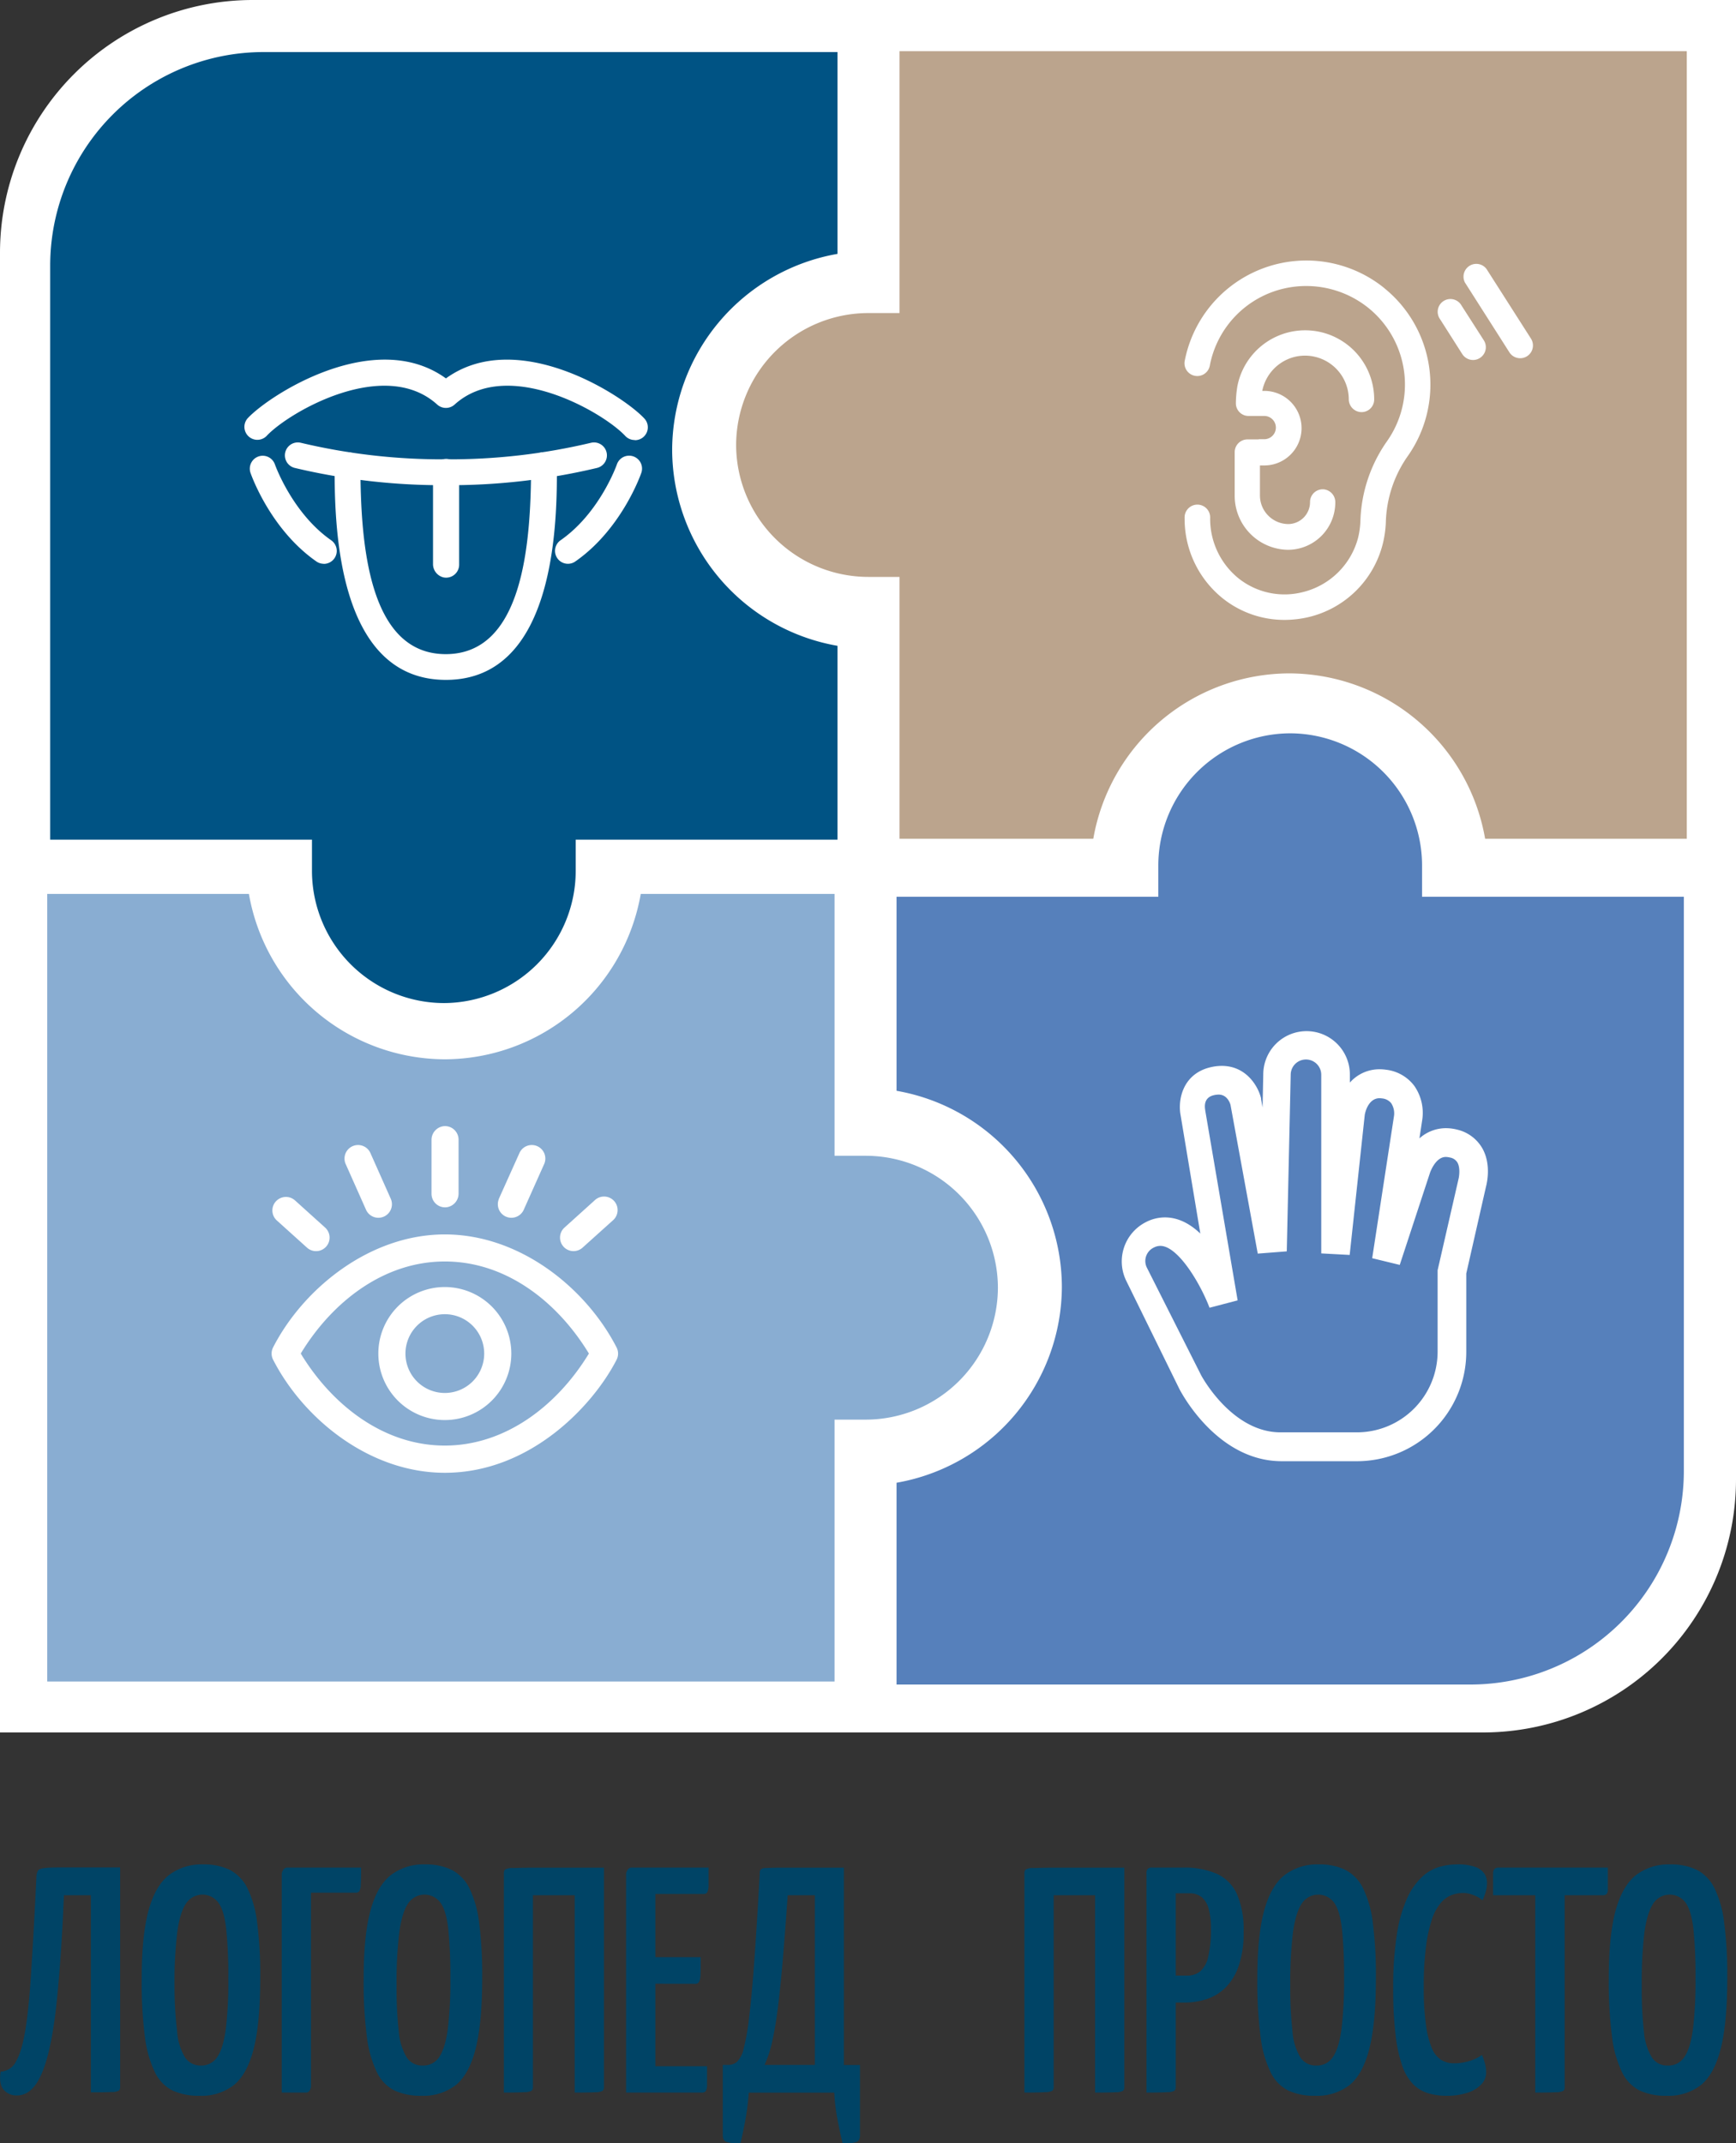
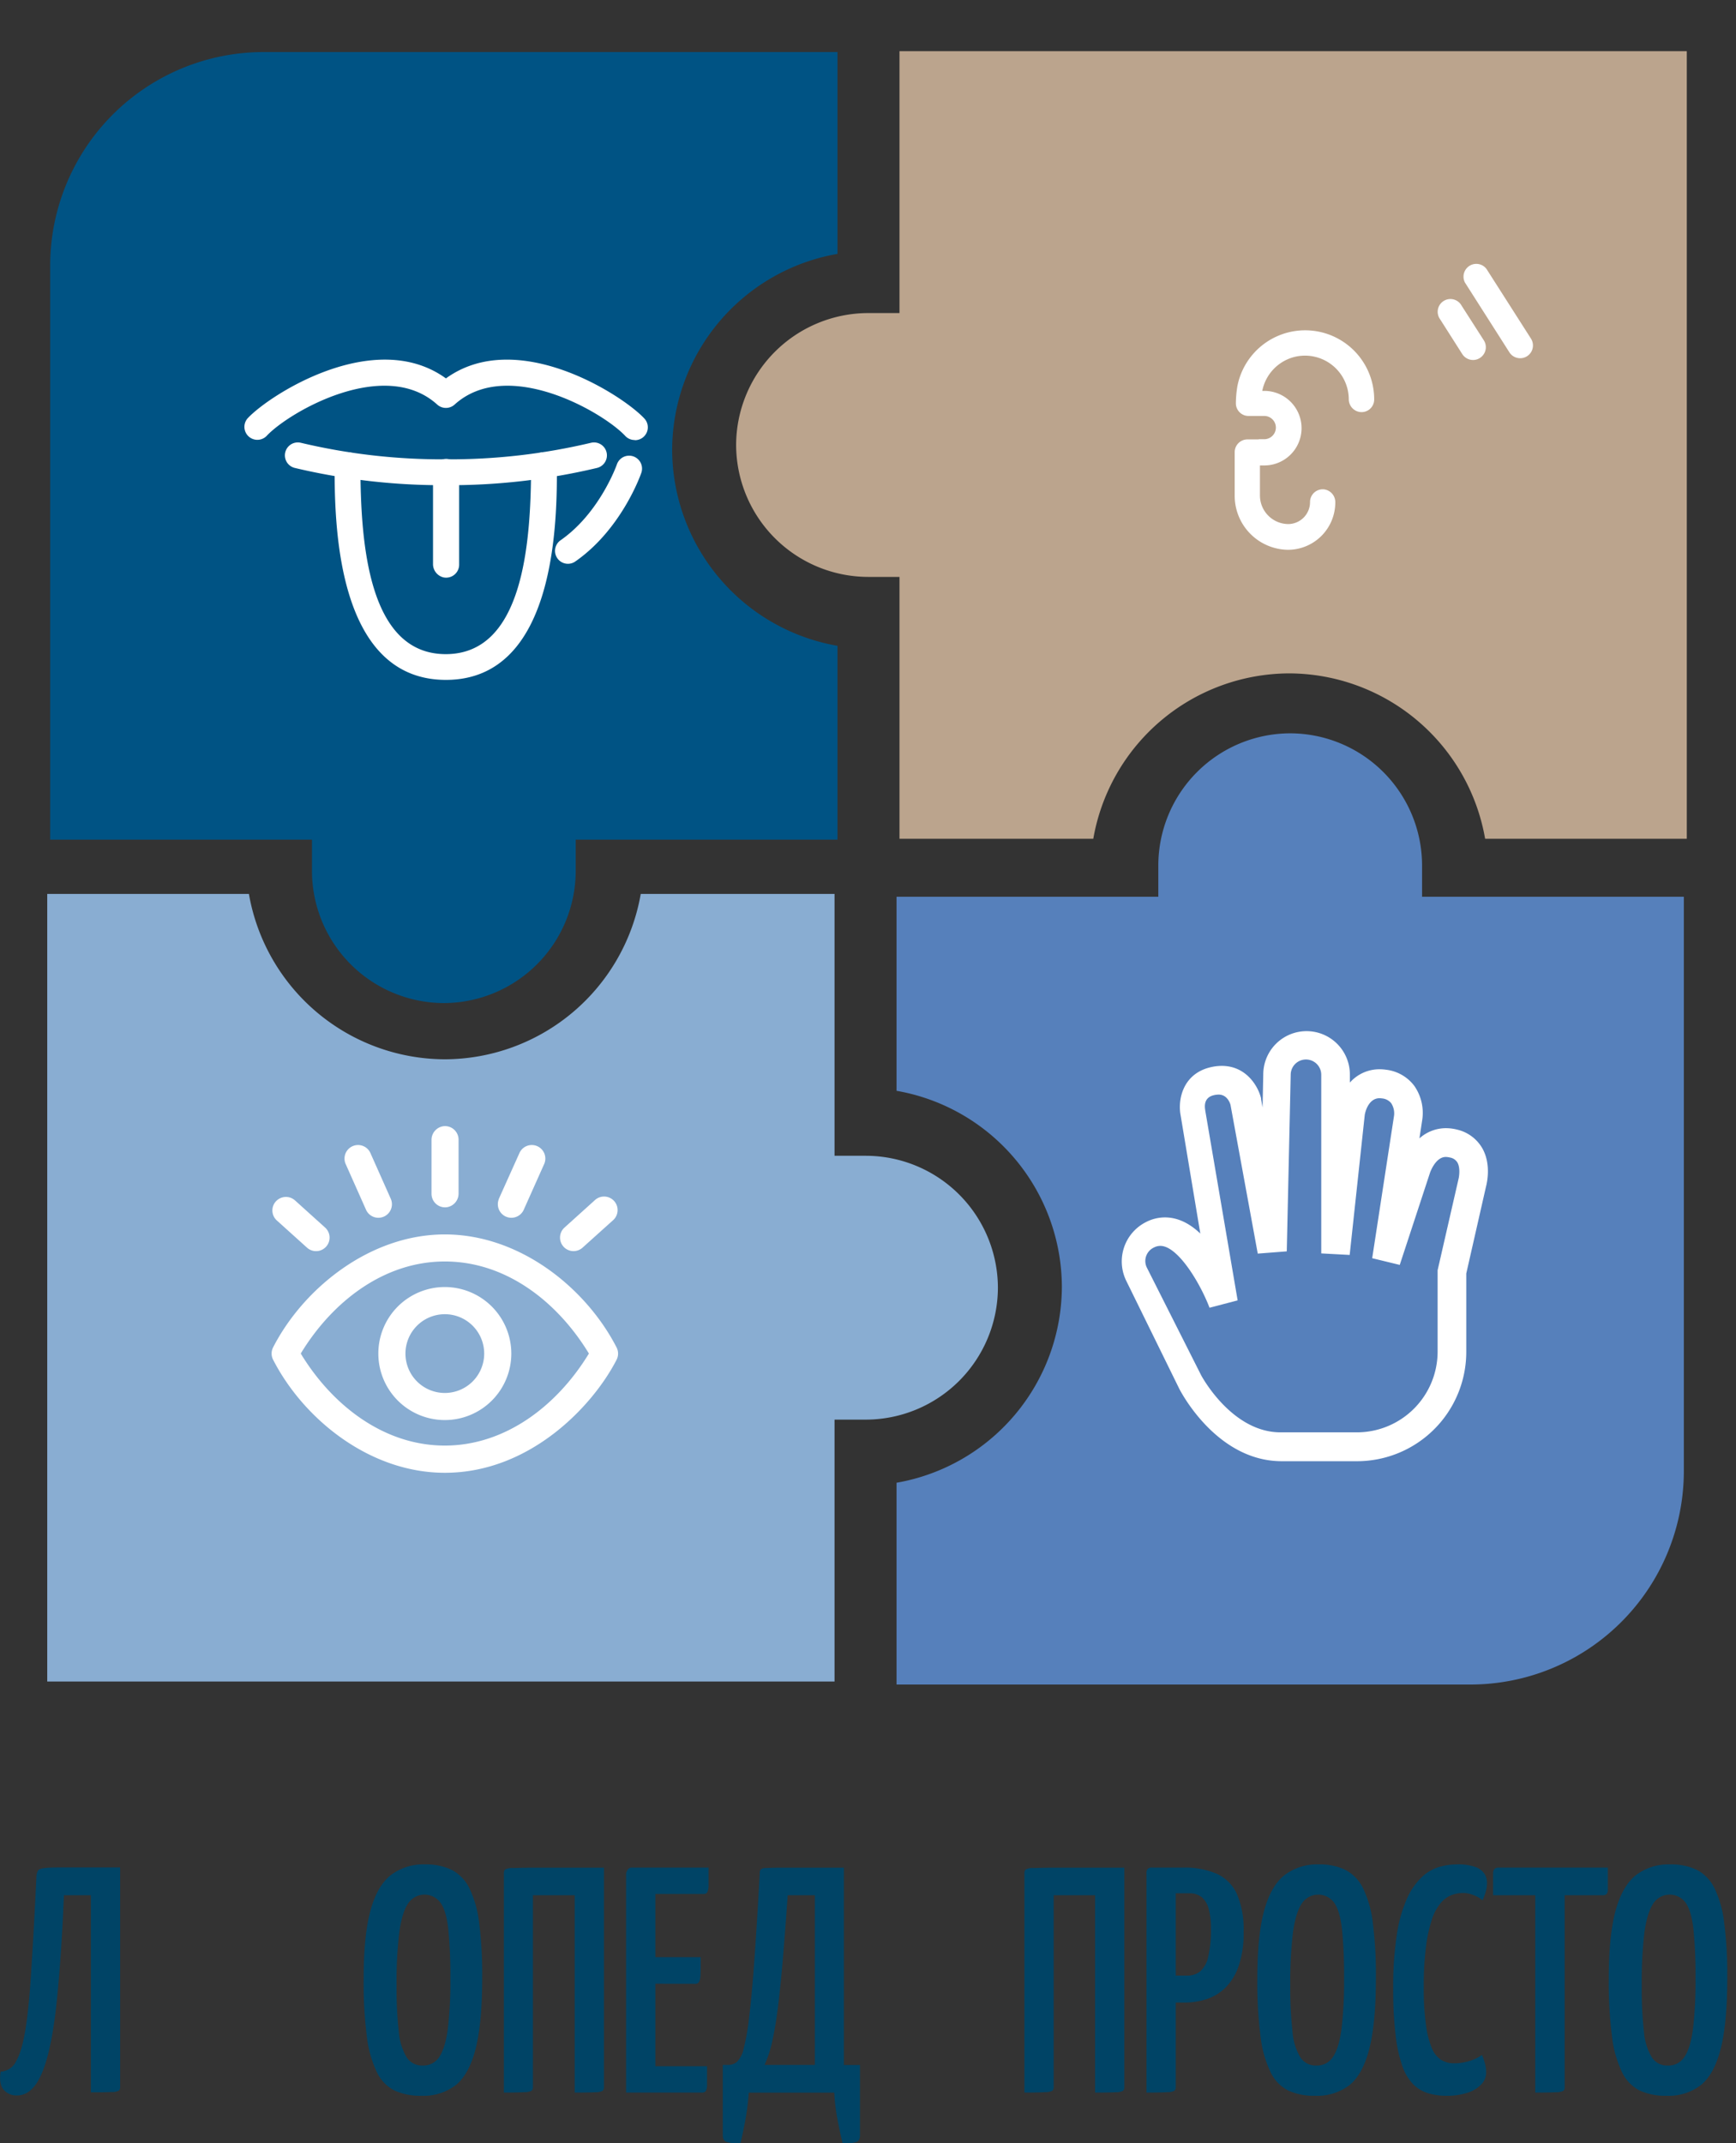
<svg xmlns="http://www.w3.org/2000/svg" width="441" height="544.28" viewBox="0 0 441 544.28">
  <rect x="0" y="0" width="441" height="544.28" fill="#333333" stroke="none" />
  <title>Лого Исходник ЛП белая обводка, темный текст</title>
  <g id="Слой_2" data-name="Слой 2">
    <g id="Лого_ЛП_белый" data-name="Лого ЛП белый">
-       <path d="M64.21,0H441a0,0,0,0,1,0,0V375.68a64.26,64.26,0,0,1-64.26,64.26H0a0,0,0,0,1,0,0V64.21A64.21,64.21,0,0,1,64.21,0Z" style="fill: #fff" />
      <g>
        <path d="M427.75,373.49V227.72h-66.5v-8a33.59,33.59,0,0,0-33.5-33.5h0a33.59,33.59,0,0,0-33.5,33.5v8h-66.5V277h0a50.69,50.69,0,0,1,42,49.77h0a50.68,50.68,0,0,1-42,49.76h0v51.24H373.52A54.23,54.23,0,0,0,427.75,373.49Z" style="fill: #5680bb" />
        <path d="M12,427H212v-66.5h8A33.6,33.6,0,0,0,253.5,327h0a33.6,33.6,0,0,0-33.5-33.5h-8V227H162.77A50.69,50.69,0,0,1,113,269h0a50.69,50.69,0,0,1-49.77-42H12Z" style="fill: #89add2" />
        <path d="M428.5,13h-200v66.5h-8A33.6,33.6,0,0,0,187,113h0a33.6,33.6,0,0,0,33.5,33.5h8V213h49.23a50.69,50.69,0,0,1,49.77-42h0a50.69,50.69,0,0,1,49.77,42H428.5Z" style="fill: #bba48d" />
        <path d="M12.75,67.45V213.22h66.5v8a33.6,33.6,0,0,0,33.5,33.5h0a33.6,33.6,0,0,0,33.5-33.5v-8h66.5V164h0a50.68,50.68,0,0,1-42-49.76h0a50.69,50.69,0,0,1,42-49.77h0V13.22H67A54.23,54.23,0,0,0,12.75,67.45Z" style="fill: #005384" />
      </g>
      <g id="Рука">
        <path d="M370.18,286.86a11.72,11.72,0,0,0-2.84-.37,10.09,10.09,0,0,0-6.76,2.59l.68-4.48a12,12,0,0,0-2-8.88,10.5,10.5,0,0,0-7.14-4.07,11.38,11.38,0,0,0-1.63-.12,10,10,0,0,0-7.58,3.38v-2.06a11,11,0,1,0-22,0l-.18,8.37-.38-2.12,0-.19c-.67-2.85-3.61-8.24-10-8.24a12.28,12.28,0,0,0-2.71.32c-7.11,1.59-8.51,8.17-7.72,12.26l5,30c-2.87-2.73-5.87-4.1-9-4.1a10.49,10.49,0,0,0-4.85,1.21,11.19,11.19,0,0,0-5,14.82l13.48,27.44c.38.75,9.52,18.44,26.05,18.44h19.3a27.77,27.77,0,0,0,27.58-27.9V323.39l5-22c.26-1,1.37-5.74-.92-9.79A10,10,0,0,0,370.18,286.86Zm.32,12.58-5.3,23.13,0,20.54a20.52,20.52,0,0,1-20.36,20.62H325.29c-12.23,0-19.85-13.93-20.14-14.46L291.34,321.9a3.78,3.78,0,0,1,1.8-5.11,3.57,3.57,0,0,1,1.62-.41c4.43,0,10.08,9.37,12.5,15.71l7.14-1.87L306.17,282l0-.08c-.26-1.46-.09-3.31,2.24-3.82a5.63,5.63,0,0,1,1.17-.14c2.11,0,2.85,2.06,3,2.57l6.93,37.81,7.37-.57,1-44.79v-.05a3.88,3.88,0,0,1,7.76,0l0,45.36,7.22.39,3.83-35.55c.28-1.62,1.36-4.25,3.76-4.25a4.42,4.42,0,0,1,.61.05,3.37,3.37,0,0,1,2.36,1.23,4.78,4.78,0,0,1,.67,3.44l-5.51,35.91,7,1.7,7.69-23.41s1.36-4,4-4a4.47,4.47,0,0,1,1.05.14,2.75,2.75,0,0,1,1.9,1.25C371,296.51,370.68,298.78,370.5,299.44Z" style="fill: #fff" />
      </g>
      <g id="Глаз">
        <path d="M156.62,342.15c-7.71-15-24.49-28.68-43.62-28.68s-36,13.81-43.62,28.68a3.41,3.41,0,0,0,0,3.14C77.09,360.32,93.87,374,113,374c21.66,0,37.63-17,43.62-28.68A3.41,3.41,0,0,0,156.62,342.15ZM113,367.09c-15.6,0-28.7-10.36-36.6-23.37,7.81-12.87,20.87-23.38,36.6-23.38s28.74,10.44,36.6,23.38c-7.94,13.07-21.09,23.37-36.6,23.37Zm-42.92-62a3.45,3.45,0,0,1,4.86-.26l7.65,6.9a3.43,3.43,0,1,1-4.6,5.1l-7.65-6.89A3.43,3.43,0,0,1,70.08,305.08Zm39.54-1.92V289.48a3.49,3.49,0,0,1,3.12-3.5,3.44,3.44,0,0,1,3.75,3.43v13.67a3.49,3.49,0,0,1-3.12,3.5,3.44,3.44,0,0,1-3.75-3.42ZM87.77,295.5a3.44,3.44,0,0,1,6.28-2.8l5.26,11.81a3.44,3.44,0,0,1-6.28,2.8Zm55.38,21.07a3.42,3.42,0,0,1,.26-4.85l7.65-6.9a3.44,3.44,0,1,1,4.6,5.11L148,316.82a3.44,3.44,0,0,1-4.86-.25Zm-16.46-12.06L132,292.7a3.44,3.44,0,0,1,6.28,2.8L133,307.31a3.44,3.44,0,0,1-6.28-2.8ZM113,326.83a16.89,16.89,0,1,0,16.89,16.89A16.91,16.91,0,0,0,113,326.83Zm0,26.9a10,10,0,1,1,10-10,10,10,0,0,1-10,10Z" style="fill: #fff" />
      </g>
      <g id="Ухо">
        <g id="Layer_4" data-name="Layer 4">
          <g>
-             <path d="M351.4,73.49a31.06,31.06,0,0,0-50,18.06,2.83,2.83,0,1,0,5.55,1.06,25.27,25.27,0,0,1,19.36-19.8,25.64,25.64,0,0,1,21.58,5.07,25.44,25.44,0,0,1,4.69,34.56,36.64,36.64,0,0,0-6.58,20,21.72,21.72,0,0,1-.57,4.12A19.66,19.66,0,0,1,331,150.78a19.18,19.18,0,0,1-16.6-3.56A19.86,19.86,0,0,1,307,131.56a2.83,2.83,0,1,0-5.65,0,25.46,25.46,0,0,0,9.56,20.09A24.66,24.66,0,0,0,326.28,157a26.65,26.65,0,0,0,6-.69,25.09,25.09,0,0,0,18.62-18.44,27.25,27.25,0,0,0,.73-5.2,31,31,0,0,1,5.52-16.91,31.08,31.08,0,0,0-5.73-42.24Z" style="fill: #fff;stroke: #fff;stroke-miterlimit: 10;stroke-width: 0.835px" />
            <path d="M321.24,112h-4.35a2.82,2.82,0,0,0-2.82,2.82v11a13.3,13.3,0,0,0,13.19,13.38,11.62,11.62,0,0,0,11.53-11.6,2.85,2.85,0,0,0-2.53-2.92,2.81,2.81,0,0,0-3.05,2.82,6,6,0,0,1-5.95,6,7.68,7.68,0,0,1-7.61-7.72v-8h1.52a9.05,9.05,0,0,0,0-18.1h-1c0-.18.05-.35.08-.52a11.54,11.54,0,0,1,8.8-9,11.54,11.54,0,0,1,14,11.2,2.86,2.86,0,0,0,2.62,2.87,2.79,2.79,0,0,0,3-2.79,17.12,17.12,0,0,0-33.91-3.37,27.06,27.06,0,0,0-.39,4.29,2.78,2.78,0,0,0,.79,2,2.75,2.75,0,0,0,2,.85h4a3.37,3.37,0,0,1,0,6.74Z" style="fill: #fff;stroke: #fff;stroke-miterlimit: 10;stroke-width: 0.835px" />
            <path d="M377.27,68.53a2.83,2.83,0,0,0-4.77,3l11.29,17.72a2.83,2.83,0,0,0,2.39,1.3,2.79,2.79,0,0,0,1.51-.44,2.82,2.82,0,0,0,.87-3.9Z" style="fill: #fff;stroke: #fff;stroke-miterlimit: 10;stroke-width: 0.835px" />
            <path d="M370.94,77.84a2.82,2.82,0,1,0-4.76,3l5.64,8.86A2.84,2.84,0,0,0,374.21,91a2.77,2.77,0,0,0,1.51-.45,2.82,2.82,0,0,0,.87-3.9Z" style="fill: #fff;stroke: #fff;stroke-miterlimit: 10;stroke-width: 0.835px" />
          </g>
        </g>
      </g>
      <g id="Рот">
        <g id="_25_tongue" data-name="25_tongue">
          <g>
-             <path d="M82.24,143.17a3.28,3.28,0,0,1-1.88-.6c-11.67-8.14-16.52-21.9-16.72-22.48a3.28,3.28,0,0,1,6.2-2.15c.06.17,4.42,12.37,14.28,19.25a3.29,3.29,0,0,1-1.88,6Z" style="fill: #fff" />
            <path d="M144.32,143.17a3.28,3.28,0,0,1-1.88-6c9.93-6.93,14.23-19.12,14.27-19.24a3.28,3.28,0,0,1,6.21,2.14c-.2.58-5.06,14.34-16.73,22.48A3.25,3.25,0,0,1,144.32,143.17Z" style="fill: #fff" />
            <path d="M113.28,123.21a162.29,162.29,0,0,1-38.38-4.38,3.28,3.28,0,0,1,1.51-6.39,155.55,155.55,0,0,0,36.87,4.2,155.52,155.52,0,0,0,36.86-4.2,3.28,3.28,0,0,1,1.51,6.39A162.19,162.19,0,0,1,113.28,123.21Z" style="fill: #fff" />
            <path d="M161.27,111.74a3.27,3.27,0,0,1-2.4-1c-5.55-6-29.93-20.18-43.39-8a3.29,3.29,0,0,1-4.41,0c-13.45-12.18-37.83,2-43.38,8a3.29,3.29,0,0,1-4.82-4.47c5.53-6,32.35-23.23,50.41-10.18,18.06-13.06,44.88,4.23,50.4,10.18a3.27,3.27,0,0,1-2.41,5.51Z" style="fill: #fff" />
            <path d="M113.28,172.65C85,172.65,85,131.6,85,118.11a3.28,3.28,0,0,1,6.56,0c0,20.6,2.25,48,21.68,48s21.67-27.38,21.67-48a3.28,3.28,0,0,1,6.56,0C141.51,131.6,141.51,172.65,113.28,172.65Z" style="fill: #fff" />
            <path d="M110,143.34V119.89a3.48,3.48,0,0,1,2.64-3.28,3.3,3.3,0,0,1,4,3.24v23.54a3.31,3.31,0,0,1-4,3.23A3.48,3.48,0,0,1,110,143.34Z" style="fill: #fff" />
          </g>
        </g>
      </g>
      <g>
        <path d="M4.32,532.12a4.29,4.29,0,0,1-3.38-1.43c-.85-1-1.1-2.49-.78-4.61a4.68,4.68,0,0,0,4-2.77q1.51-2.7,2.41-8.61T8,499.36q.62-9.44,1.26-22.9A3.31,3.31,0,0,1,9.67,475c.19-.3.73-.51,1.63-.62s2.38-.16,4.45-.16H30.52v55.66a1.43,1.43,0,0,1-.29,1,3.65,3.65,0,0,1-1.87.36c-1.06.06-2.82.09-5.27.09V481.28H16.24q-.73,17.22-2,28.52t-3.67,16.81C9,530.29,6.88,532.12,4.32,532.12Z" style="fill: #046" />
-         <path d="M50.68,532.2a15.86,15.86,0,0,1-6.78-1.3,10,10,0,0,1-4.53-4.65,28.75,28.75,0,0,1-2.57-9.1A108.54,108.54,0,0,1,36,502.5q0-10.94,1.71-17.26t5.18-9.06a13.62,13.62,0,0,1,8.69-2.73,15.12,15.12,0,0,1,6.78,1.38,10.44,10.44,0,0,1,4.49,4.65,27.38,27.38,0,0,1,2.48,8.82,103.14,103.14,0,0,1,.78,13.95q0,11.36-1.63,17.87t-5,9.31A13.39,13.39,0,0,1,50.68,532.2Zm.32-7.67a4.82,4.82,0,0,0,4.21-2.2q1.5-2.21,2.16-7.1A102,102,0,0,0,58,502.42a117.81,117.81,0,0,0-.53-12.53c-.35-3.13-1-5.37-2-6.73a5,5,0,0,0-8.2.2q-1.55,2.25-2.24,7.3a103.86,103.86,0,0,0-.7,13.63A95.12,95.12,0,0,0,45,515.92a14.83,14.83,0,0,0,2,6.53A4.65,4.65,0,0,0,51,524.53Z" style="fill: #046" />
-         <path d="M71.57,531.39V475.73q.41-1.47,1.38-1.47H91.72c0,2,0,3.46-.08,4.33a3.46,3.46,0,0,1-.36,1.67,1.15,1.15,0,0,1-.94.37H79v49.29c-.16,1-.6,1.47-1.3,1.47Z" style="fill: #046" />
        <path d="M107.07,532.2a15.86,15.86,0,0,1-6.78-1.3,10,10,0,0,1-4.53-4.65,28.75,28.75,0,0,1-2.57-9.1,108.54,108.54,0,0,1-.81-14.65q0-10.94,1.71-17.26t5.18-9.06a13.62,13.62,0,0,1,8.69-2.73,15.12,15.12,0,0,1,6.78,1.38,10.44,10.44,0,0,1,4.49,4.65,27.61,27.61,0,0,1,2.49,8.82,105,105,0,0,1,.77,13.95q0,11.36-1.63,17.87t-5,9.31A13.39,13.39,0,0,1,107.07,532.2Zm.32-7.67a4.82,4.82,0,0,0,4.21-2.2q1.5-2.21,2.16-7.1a102,102,0,0,0,.65-12.81,117.81,117.81,0,0,0-.53-12.53c-.35-3.13-1-5.37-2-6.73a5,5,0,0,0-8.2.2q-1.55,2.25-2.24,7.3a103.86,103.86,0,0,0-.7,13.63,95.12,95.12,0,0,0,.57,11.63,15,15,0,0,0,2,6.53A4.65,4.65,0,0,0,107.39,524.53Z" style="fill: #046" />
        <path d="M128,531.39V475.73a1.34,1.34,0,0,1,.32-1,4,4,0,0,1,1.88-.37c1,0,2.78-.08,5.22-.08h18v55.66a1.3,1.3,0,0,1-.33,1,3.86,3.86,0,0,1-1.88.36q-1.55.09-5.22.09V481.28H135.38v48.64a1.34,1.34,0,0,1-.32,1,3.9,3.9,0,0,1-1.88.36Q131.64,531.39,128,531.39Z" style="fill: #046" />
        <path d="M159.05,531.39V475.73c.27-1,.73-1.47,1.39-1.47H180c0,2,0,3.48,0,4.41a4.13,4.13,0,0,1-.32,1.83,1,1,0,0,1-.94.45H166.48V524.7h13.13c0,2.06,0,3.57,0,4.52a3.6,3.6,0,0,1-.32,1.8,1.24,1.24,0,0,1-1,.37Zm.82-27.67V497H178c0,2.83,0,4.66-.16,5.51s-.52,1.26-1.22,1.26Z" style="fill: #046" />
        <path d="M188.1,544.28a11.07,11.07,0,0,1-3.59-.37c-.6-.24-.9-.83-.9-1.75V524.37H185a3.42,3.42,0,0,0,2.2-.78,6.63,6.63,0,0,0,1.72-3.38,57,57,0,0,0,1.38-7.92q.66-5.31,1.31-14.2T193,475.73a1.62,1.62,0,0,1,.24-1,2.07,2.07,0,0,1,1.27-.37c.68,0,1.8-.08,3.38-.08h16.49v50.11h4.08v17.79c0,.92-.29,1.51-.86,1.75a10.65,10.65,0,0,1-3.55.37c-.54-2.28-1-4.48-1.39-6.57a49.72,49.72,0,0,1-.73-6.32H190.22q-.24,3.18-.77,6.32C189.09,539.8,188.64,542,188.1,544.28Zm6.12-19.91H207V481.28H200.1q-.66,9.47-1.27,16.61t-1.26,12.24c-.44,3.4-.93,6.25-1.47,8.57A28.4,28.4,0,0,1,194.22,524.37Z" style="fill: #046" />
        <path d="M260.24,531.39V475.73a1.3,1.3,0,0,1,.33-1,3.89,3.89,0,0,1,1.87-.37c1,0,2.78-.08,5.23-.08h17.95v55.66a1.3,1.3,0,0,1-.33,1,3.81,3.81,0,0,1-1.87.36c-1,.06-2.78.09-5.23.09V481.28H267.67v48.64a1.3,1.3,0,0,1-.33,1,3.86,3.86,0,0,1-1.88.36Q263.92,531.39,260.24,531.39Z" style="fill: #046" />
        <path d="M291.25,531.39V475.73a1.7,1.7,0,0,1,.29-1.14,1.55,1.55,0,0,1,1.18-.33h4.49q1.14,0,1.47,1.47v54.19a1.3,1.3,0,0,1-.33,1,3.75,3.75,0,0,1-1.84.36C295.51,531.36,293.75,531.39,291.25,531.39Zm2.37-22.85c-.87,0-1.34-.14-1.39-.41a8.21,8.21,0,0,1-.08-1.47V475.81c0-.11,0-.39,0-.85s.37-.7,1-.7h7.42a20.33,20.33,0,0,1,8.57,1.59,10.24,10.24,0,0,1,5.1,5.19,22.73,22.73,0,0,1,1.68,9.54,25.65,25.65,0,0,1-1.27,8.69,14.23,14.23,0,0,1-3.38,5.51,12.25,12.25,0,0,1-4.82,2.9,18.74,18.74,0,0,1-5.71.86Zm5-6.86h3a5.08,5.08,0,0,0,3.31-1.1,6.92,6.92,0,0,0,2-3.71,29,29,0,0,0,.69-7.1,18.94,18.94,0,0,0-.53-4.86,6.07,6.07,0,0,0-1.71-3.06,4.77,4.77,0,0,0-3.31-1.06h-3.51Z" style="fill: #046" />
        <path d="M334.09,532.2a15.85,15.85,0,0,1-6.77-1.3,10,10,0,0,1-4.53-4.65,28.49,28.49,0,0,1-2.57-9.1,108.32,108.32,0,0,1-.82-14.65q0-10.94,1.72-17.26t5.18-9.06a13.62,13.62,0,0,1,8.69-2.73,15,15,0,0,1,6.77,1.38,10.39,10.39,0,0,1,4.49,4.65,27.36,27.36,0,0,1,2.49,8.82,103.14,103.14,0,0,1,.78,13.95q0,11.36-1.63,17.87t-5,9.31A13.42,13.42,0,0,1,334.09,532.2Zm.33-7.67a4.79,4.79,0,0,0,4.2-2.2q1.51-2.21,2.17-7.1a102,102,0,0,0,.65-12.81,117.81,117.81,0,0,0-.53-12.53q-.54-4.69-2-6.73a5,5,0,0,0-8.2.2c-1,1.5-1.78,3.93-2.25,7.3a106,106,0,0,0-.69,13.63,95.12,95.12,0,0,0,.57,11.63,14.83,14.83,0,0,0,2,6.53A4.63,4.63,0,0,0,334.42,524.53Z" style="fill: #046" />
        <path d="M367.47,532.2a16.34,16.34,0,0,1-4.57-.61,9.05,9.05,0,0,1-3.79-2.2,12.19,12.19,0,0,1-2.82-4.61,35,35,0,0,1-1.75-7.88,96.51,96.51,0,0,1-.62-11.87,87,87,0,0,1,.94-13.88,35.32,35.32,0,0,1,2.61-9.14,17.14,17.14,0,0,1,3.76-5.38,11,11,0,0,1,4.36-2.53,16.15,16.15,0,0,1,4.49-.65,13,13,0,0,1,4.82.69,4.55,4.55,0,0,1,2.24,1.75,4.22,4.22,0,0,1,.61,2.13,8.4,8.4,0,0,1-.36,2.48,18.44,18.44,0,0,1-.78,2.08,5.09,5.09,0,0,0-1.14-.81,9.56,9.56,0,0,0-1.72-.73,6.59,6.59,0,0,0-2.12-.33,8.29,8.29,0,0,0-2.89.53,6.9,6.9,0,0,0-2.74,2,12.23,12.23,0,0,0-2.24,4.16,35.87,35.87,0,0,0-1.51,6.9,77.78,77.78,0,0,0-.57,10.24,67.89,67.89,0,0,0,.57,9.75,23.08,23.08,0,0,0,1.51,5.88,6.27,6.27,0,0,0,2.36,2.93,6.19,6.19,0,0,0,3.23.86,12.84,12.84,0,0,0,4.12-.65,10.71,10.71,0,0,0,3-1.47,14.69,14.69,0,0,1,.73,2.08,8.62,8.62,0,0,1,.33,2.33,4.42,4.42,0,0,1-1.23,3.06,8.22,8.22,0,0,1-3.51,2.12A16.68,16.68,0,0,1,367.47,532.2Z" style="fill: #046" />
        <path d="M379.3,481.28v-5.55c0-1,.47-1.47,1.39-1.47h27.75v5.55a1.72,1.72,0,0,1-.29,1.14,1.43,1.43,0,0,1-1.1.33ZM390,531.39V475.24a3.12,3.12,0,0,1,1.46-.24H396a2.87,2.87,0,0,1,1.47.24V530a1.21,1.21,0,0,1-.32.94,3.9,3.9,0,0,1-1.88.36Q393.66,531.39,390,531.39Z" style="fill: #046" />
        <path d="M423.37,532.2a15.85,15.85,0,0,1-6.77-1.3,10,10,0,0,1-4.53-4.65,28.49,28.49,0,0,1-2.57-9.1,108.32,108.32,0,0,1-.82-14.65q0-10.94,1.72-17.26t5.18-9.06a13.62,13.62,0,0,1,8.69-2.73,15.07,15.07,0,0,1,6.77,1.38,10.39,10.39,0,0,1,4.49,4.65A27.61,27.61,0,0,1,438,488.3a103.14,103.14,0,0,1,.78,13.95q0,11.36-1.63,17.87t-5,9.31A13.42,13.42,0,0,1,423.37,532.2Zm.33-7.67a4.79,4.79,0,0,0,4.2-2.2q1.52-2.21,2.17-7.1a102,102,0,0,0,.65-12.81,117.81,117.81,0,0,0-.53-12.53q-.54-4.69-2-6.73a5,5,0,0,0-8.2.2c-1,1.5-1.78,3.93-2.25,7.3a106,106,0,0,0-.69,13.63,95.12,95.12,0,0,0,.57,11.63,14.83,14.83,0,0,0,2,6.53A4.63,4.63,0,0,0,423.7,524.53Z" style="fill: #046" />
      </g>
    </g>
  </g>
</svg>